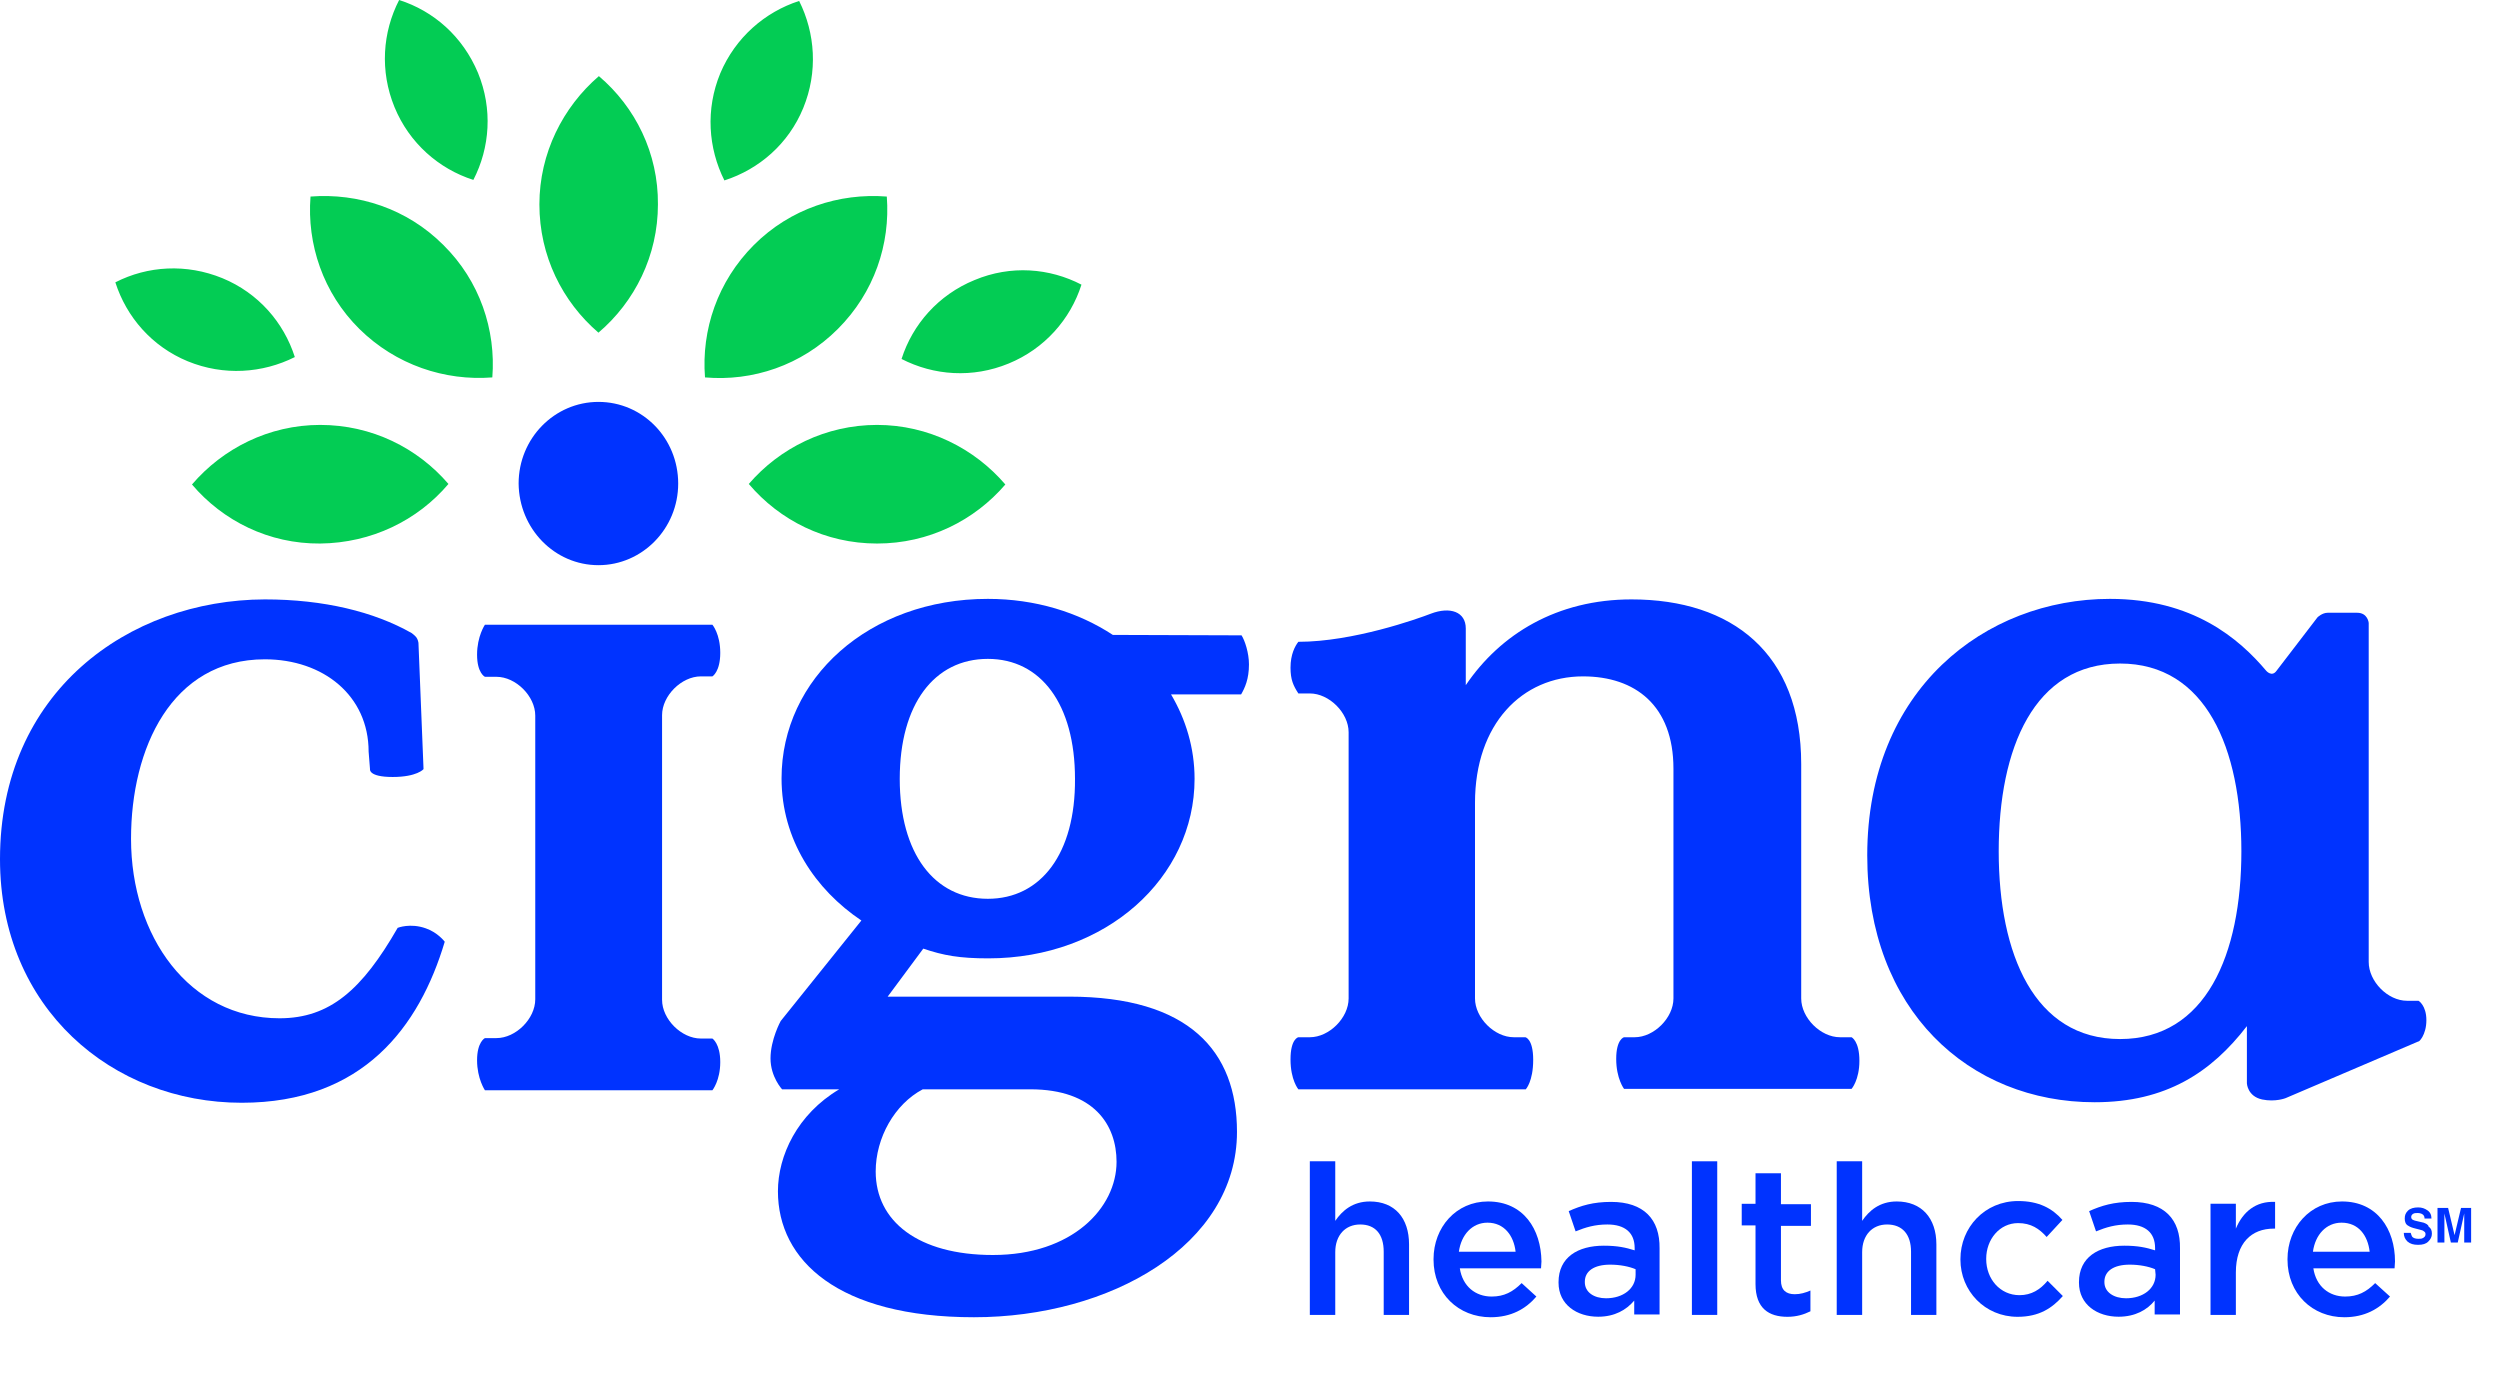
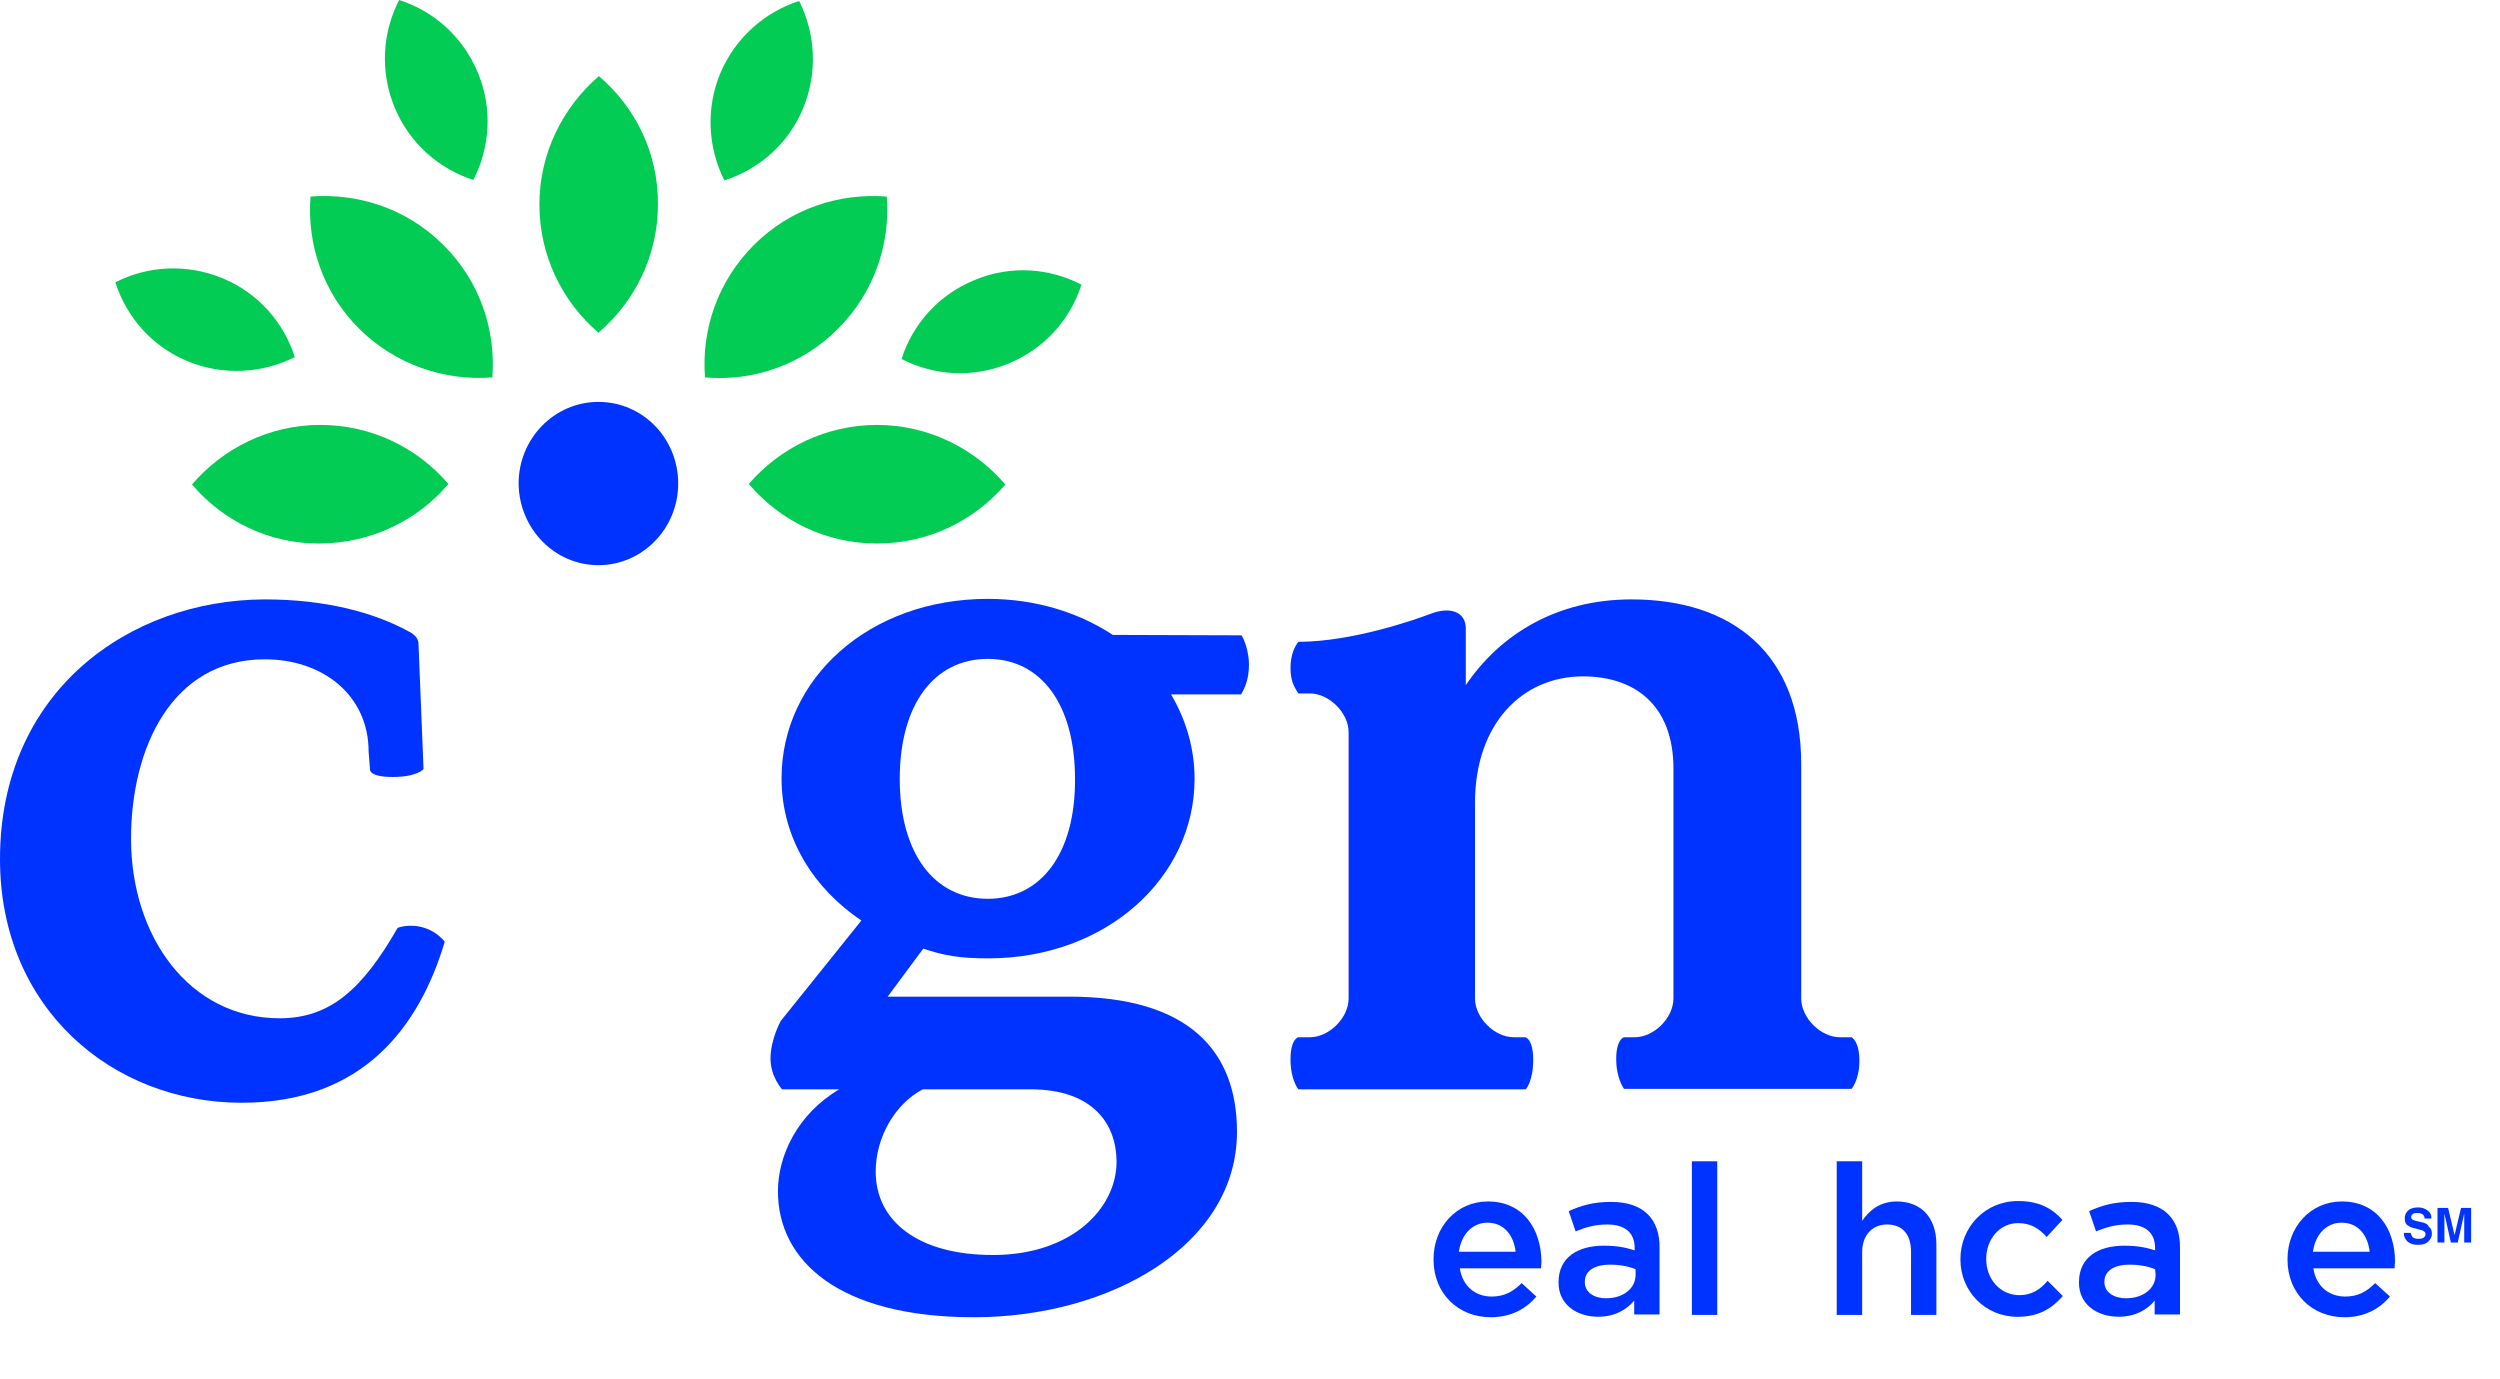
<svg xmlns="http://www.w3.org/2000/svg" width="29" height="16" viewBox="0 0 29 16" fill="none">
  <g clip-path="url(#clip0_354_10517)">
-     <path d="M15.89 13.937C15.692 13.937 15.569 14.044 15.489 14.162V13.471H15.194V15.253H15.489V14.525C15.489 14.328 15.606 14.204 15.778 14.204C15.954 14.204 16.051 14.317 16.051 14.52V15.253H16.345V14.435C16.345 14.13 16.179 13.937 15.89 13.937Z" fill="#0033FF" />
    <path d="M17.26 13.937C16.891 13.937 16.629 14.237 16.629 14.606V14.611C16.629 15.007 16.918 15.28 17.292 15.28C17.528 15.28 17.699 15.184 17.822 15.04L17.651 14.884C17.549 14.986 17.448 15.04 17.303 15.04C17.116 15.04 16.966 14.922 16.934 14.713H17.876C17.876 14.686 17.881 14.659 17.881 14.633C17.876 14.258 17.672 13.937 17.26 13.937ZM16.923 14.52C16.95 14.322 17.078 14.183 17.255 14.183C17.448 14.183 17.56 14.333 17.581 14.52H16.923Z" fill="#0033FF" />
    <path d="M17.785 12.294C17.785 12.048 17.694 12.032 17.694 12.032H17.56C17.335 12.032 17.11 11.807 17.11 11.582V9.313C17.11 8.398 17.656 7.846 18.363 7.846C18.968 7.846 19.412 8.184 19.412 8.917V11.582C19.412 11.807 19.187 12.032 18.962 12.032H18.839C18.839 12.032 18.748 12.053 18.748 12.283C18.748 12.513 18.839 12.631 18.839 12.631H21.478C21.478 12.631 21.569 12.529 21.569 12.305C21.569 12.075 21.478 12.032 21.478 12.032H21.344C21.119 12.032 20.894 11.807 20.894 11.582V8.863C20.894 7.579 20.092 6.953 18.925 6.953C18.063 6.953 17.405 7.354 17.003 7.948C17.003 7.948 17.003 7.359 17.003 7.29C17.003 7.097 16.822 7.033 16.597 7.119C16.447 7.177 15.698 7.445 15.061 7.445C15.023 7.493 14.97 7.59 14.97 7.745C14.97 7.884 15.002 7.953 15.061 8.044H15.194C15.419 8.044 15.644 8.269 15.644 8.494V11.582C15.644 11.807 15.419 12.032 15.194 12.032H15.061C15.061 12.032 14.97 12.048 14.97 12.289C14.97 12.529 15.061 12.636 15.061 12.636H17.699C17.699 12.636 17.785 12.546 17.785 12.294Z" fill="#0033FF" />
    <path d="M12.909 7.365C12.508 7.102 12.01 6.947 11.459 6.947C10.078 6.947 9.066 7.873 9.066 9.029C9.066 9.741 9.457 10.319 9.992 10.678L9.056 11.844C9.056 11.844 8.938 12.058 8.938 12.278C8.938 12.492 9.072 12.636 9.072 12.636H9.735C9.248 12.925 9.024 13.407 9.024 13.819C9.024 14.622 9.725 15.28 11.298 15.28C12.877 15.28 14.349 14.445 14.349 13.129C14.349 12.192 13.792 11.561 12.401 11.561H10.297L10.71 11.004C10.945 11.084 11.132 11.117 11.464 11.117C12.834 11.117 13.857 10.18 13.857 9.035C13.857 8.676 13.755 8.344 13.584 8.055H14.397C14.44 7.98 14.488 7.879 14.488 7.707C14.488 7.573 14.44 7.429 14.402 7.37L12.909 7.365ZM10.704 12.636H11.951C12.695 12.636 12.952 13.054 12.952 13.477C12.952 14.012 12.438 14.558 11.518 14.558C10.651 14.558 10.158 14.167 10.158 13.589C10.158 13.198 10.378 12.808 10.704 12.636ZM11.459 10.426C10.838 10.426 10.437 9.902 10.437 9.035C10.437 8.168 10.838 7.643 11.459 7.643C12.074 7.643 12.47 8.168 12.47 9.035C12.476 9.902 12.074 10.426 11.459 10.426Z" fill="#0033FF" />
    <path d="M4.94 10.769C4.758 10.704 4.613 10.763 4.613 10.763C4.201 11.48 3.827 11.812 3.243 11.812C2.194 11.812 1.52 10.86 1.52 9.73C1.52 8.681 1.991 7.648 3.072 7.648C3.752 7.648 4.276 8.071 4.276 8.719L4.292 8.922C4.292 8.922 4.271 9.013 4.555 9.013C4.838 9.013 4.913 8.922 4.913 8.922L4.854 7.456C4.854 7.456 4.849 7.418 4.828 7.391C4.806 7.365 4.774 7.343 4.774 7.343C4.34 7.097 3.757 6.953 3.072 6.953C1.488 6.958 0 8.028 0 9.966C0 11.7 1.306 12.792 2.804 12.792C4.212 12.792 4.865 11.909 5.159 10.924C5.159 10.924 5.079 10.817 4.94 10.769Z" fill="#0033FF" />
    <path d="M6.942 6.556C7.45 6.556 7.867 6.133 7.867 5.609C7.867 5.084 7.455 4.662 6.942 4.662C6.433 4.662 6.016 5.084 6.016 5.609C6.021 6.133 6.433 6.556 6.942 6.556Z" fill="#0033FF" />
-     <path d="M7.68 8.296C7.68 8.071 7.905 7.846 8.13 7.846H8.264C8.264 7.846 8.355 7.792 8.355 7.573C8.355 7.354 8.264 7.247 8.264 7.247H5.625C5.625 7.247 5.534 7.38 5.534 7.594C5.534 7.809 5.625 7.851 5.625 7.851H5.759C5.984 7.851 6.209 8.076 6.209 8.301V10.538V11.592C6.209 11.817 5.984 12.042 5.759 12.042H5.625C5.625 12.042 5.534 12.085 5.534 12.299C5.534 12.513 5.625 12.647 5.625 12.647H8.264C8.264 12.647 8.355 12.534 8.355 12.32C8.355 12.106 8.264 12.047 8.264 12.047H8.13C7.905 12.047 7.68 11.823 7.68 11.598V10.827V8.296Z" fill="#0033FF" />
    <path d="M24.726 13.942C24.518 13.942 24.378 13.985 24.234 14.049L24.314 14.284C24.432 14.236 24.539 14.204 24.683 14.204C24.887 14.204 24.999 14.3 24.999 14.477V14.504C24.898 14.472 24.801 14.45 24.641 14.45C24.341 14.45 24.116 14.584 24.116 14.873V14.879C24.116 15.135 24.33 15.274 24.576 15.274C24.769 15.274 24.908 15.194 24.994 15.087V15.248H25.288V14.482C25.294 14.145 25.106 13.942 24.726 13.942ZM25.005 14.787C25.005 14.948 24.86 15.06 24.662 15.06C24.523 15.06 24.411 14.991 24.411 14.873V14.868C24.411 14.745 24.518 14.67 24.705 14.67C24.817 14.67 24.924 14.691 24.999 14.723L25.005 14.787Z" fill="#0033FF" />
-     <path d="M25.936 14.252V13.963H25.642V15.253H25.936V14.761C25.936 14.418 26.118 14.252 26.375 14.252H26.391V13.942C26.166 13.931 26.016 14.06 25.936 14.252Z" fill="#0033FF" />
-     <path d="M28.146 11.834C28.146 11.662 28.055 11.609 28.055 11.609H27.922C27.697 11.609 27.477 11.384 27.477 11.159V7.226C27.477 7.226 27.467 7.108 27.343 7.108H27.001C26.937 7.108 26.883 7.161 26.883 7.161L26.407 7.782C26.353 7.857 26.289 7.782 26.289 7.782C25.973 7.408 25.438 6.947 24.475 6.947C23.03 6.947 21.66 7.996 21.66 9.923C21.66 11.721 22.843 12.786 24.298 12.786C25.128 12.786 25.652 12.438 26.064 11.903V12.567C26.064 12.567 26.07 12.717 26.241 12.754C26.396 12.786 26.514 12.738 26.514 12.738L28.055 12.08C28.055 12.091 28.146 12.01 28.146 11.834ZM24.593 12.053C23.597 12.053 23.185 11.068 23.185 9.875C23.185 8.676 23.597 7.697 24.593 7.697C25.588 7.697 26 8.681 26 9.875C26 11.074 25.588 12.053 24.593 12.053Z" fill="#0033FF" />
    <path d="M28.114 14.183L28.045 14.167C28.018 14.162 28.002 14.156 27.991 14.151C27.98 14.146 27.97 14.135 27.97 14.119C27.97 14.103 27.975 14.092 27.991 14.081C28.007 14.071 28.023 14.071 28.045 14.071C28.066 14.071 28.082 14.076 28.093 14.081C28.114 14.092 28.125 14.108 28.125 14.135H28.205C28.205 14.092 28.189 14.06 28.157 14.039C28.125 14.017 28.093 14.006 28.05 14.006C28.002 14.006 27.959 14.017 27.932 14.044C27.905 14.071 27.895 14.097 27.895 14.135C27.895 14.172 27.905 14.204 27.938 14.22C27.954 14.231 27.98 14.242 28.023 14.252L28.066 14.263C28.093 14.269 28.109 14.274 28.119 14.285C28.13 14.29 28.136 14.301 28.136 14.317C28.136 14.338 28.125 14.354 28.098 14.365C28.087 14.37 28.071 14.37 28.05 14.37C28.018 14.37 27.991 14.36 27.98 14.344C27.975 14.333 27.97 14.322 27.964 14.301H27.884C27.884 14.344 27.9 14.376 27.927 14.402C27.959 14.429 27.996 14.44 28.05 14.44C28.104 14.44 28.141 14.429 28.168 14.402C28.194 14.376 28.21 14.349 28.21 14.311C28.21 14.274 28.2 14.247 28.173 14.231C28.168 14.204 28.141 14.194 28.114 14.183Z" fill="#0033FF" />
    <path d="M28.548 14.012L28.473 14.328L28.398 14.012H28.275V14.413H28.355V14.14C28.355 14.135 28.355 14.119 28.355 14.108C28.355 14.092 28.355 14.081 28.355 14.076L28.43 14.413H28.51L28.585 14.076C28.585 14.081 28.585 14.097 28.585 14.108C28.585 14.124 28.585 14.135 28.585 14.14V14.413H28.665V14.012H28.548Z" fill="#0033FF" />
    <path d="M18.689 13.942C18.48 13.942 18.341 13.985 18.197 14.049L18.277 14.284C18.395 14.236 18.502 14.204 18.646 14.204C18.85 14.204 18.962 14.3 18.962 14.477V14.504C18.86 14.472 18.764 14.45 18.604 14.45C18.304 14.45 18.079 14.584 18.079 14.873V14.879C18.079 15.135 18.293 15.274 18.539 15.274C18.732 15.274 18.866 15.194 18.957 15.087V15.248H19.251V14.482C19.256 14.145 19.069 13.942 18.689 13.942ZM18.973 14.787C18.973 14.948 18.828 15.06 18.63 15.06C18.491 15.06 18.384 14.991 18.384 14.873V14.868C18.384 14.745 18.491 14.67 18.678 14.67C18.791 14.67 18.898 14.691 18.973 14.723V14.787Z" fill="#0033FF" />
    <path d="M27.167 13.937C26.798 13.937 26.535 14.237 26.535 14.606V14.611C26.535 15.007 26.824 15.28 27.194 15.28C27.429 15.28 27.601 15.184 27.724 15.04L27.552 14.884C27.451 14.986 27.349 15.04 27.204 15.04C27.017 15.04 26.867 14.922 26.835 14.713H27.777C27.777 14.686 27.782 14.659 27.782 14.633C27.782 14.258 27.574 13.937 27.167 13.937ZM26.83 14.52C26.857 14.322 26.985 14.183 27.162 14.183C27.36 14.183 27.467 14.333 27.488 14.52H26.83Z" fill="#0033FF" />
    <path d="M23.426 15.024C23.201 15.024 23.04 14.836 23.04 14.606V14.601C23.04 14.376 23.196 14.188 23.41 14.188C23.56 14.188 23.656 14.253 23.741 14.349L23.924 14.151C23.806 14.017 23.651 13.932 23.41 13.932C23.024 13.932 22.741 14.237 22.741 14.606V14.611C22.741 14.975 23.024 15.275 23.404 15.275C23.656 15.275 23.806 15.173 23.929 15.034L23.752 14.857C23.667 14.959 23.565 15.024 23.426 15.024Z" fill="#0033FF" />
    <path d="M19.92 13.471H19.626V15.253H19.92V13.471Z" fill="#0033FF" />
-     <path d="M20.659 13.61H20.364V13.964H20.204V14.215H20.364V14.895C20.364 15.178 20.52 15.275 20.734 15.275C20.841 15.275 20.926 15.248 21.001 15.211V14.97C20.942 14.996 20.884 15.013 20.819 15.013C20.718 15.013 20.659 14.964 20.659 14.852V14.22H21.007V13.969H20.659V13.61Z" fill="#0033FF" />
    <path d="M22.002 13.937C21.804 13.937 21.681 14.044 21.601 14.162V13.471H21.306V15.253H21.601V14.525C21.601 14.328 21.718 14.204 21.89 14.204C22.066 14.204 22.168 14.317 22.168 14.52V15.253H22.462V14.435C22.462 14.13 22.291 13.937 22.002 13.937Z" fill="#0033FF" />
    <path fill-rule="evenodd" clip-rule="evenodd" d="M6.257 2.371C6.257 1.777 6.53 1.242 6.947 0.883C7.37 1.242 7.637 1.777 7.632 2.371C7.632 2.965 7.364 3.5 6.942 3.859C6.524 3.5 6.257 2.97 6.257 2.371ZM8.355 0.851C8.183 1.268 8.215 1.718 8.403 2.093C8.804 1.964 9.147 1.67 9.318 1.252C9.489 0.835 9.457 0.385 9.27 0.011C8.874 0.139 8.531 0.434 8.355 0.851ZM4.576 1.242C4.747 1.659 5.09 1.959 5.491 2.087C5.684 1.713 5.716 1.263 5.545 0.846C5.368 0.423 5.031 0.128 4.63 0C4.437 0.375 4.405 0.824 4.576 1.242ZM2.178 4.191C2.596 4.362 3.045 4.33 3.42 4.142C3.292 3.741 2.997 3.399 2.58 3.227C2.162 3.056 1.713 3.083 1.338 3.275C1.467 3.677 1.761 4.019 2.178 4.191ZM11.304 3.249C10.886 3.42 10.586 3.762 10.458 4.164C10.833 4.357 11.282 4.389 11.7 4.217C12.117 4.046 12.417 3.704 12.545 3.302C12.176 3.11 11.726 3.072 11.304 3.249ZM10.174 4.929C9.58 4.929 9.045 5.197 8.686 5.614C9.045 6.037 9.575 6.305 10.174 6.305C10.774 6.305 11.304 6.037 11.662 5.62C11.304 5.202 10.768 4.929 10.174 4.929ZM8.745 2.842C8.323 3.265 8.135 3.827 8.178 4.378C8.729 4.426 9.297 4.239 9.719 3.816C10.142 3.393 10.329 2.831 10.287 2.28C9.735 2.237 9.168 2.419 8.745 2.842ZM3.714 4.929C3.12 4.929 2.585 5.202 2.227 5.62C2.585 6.042 3.12 6.31 3.714 6.305C4.309 6.299 4.844 6.037 5.202 5.614C4.844 5.197 4.314 4.929 3.714 4.929ZM5.143 2.842C4.721 2.419 4.153 2.237 3.602 2.28C3.559 2.831 3.747 3.399 4.169 3.816C4.592 4.233 5.159 4.421 5.711 4.378C5.754 3.827 5.566 3.259 5.143 2.842Z" fill="#03CC54" />
  </g>
  <defs>
    <clipPath id="clip0_354_10517">
      <rect width="28.671" height="15.28" fill="white" />
    </clipPath>
  </defs>
</svg>